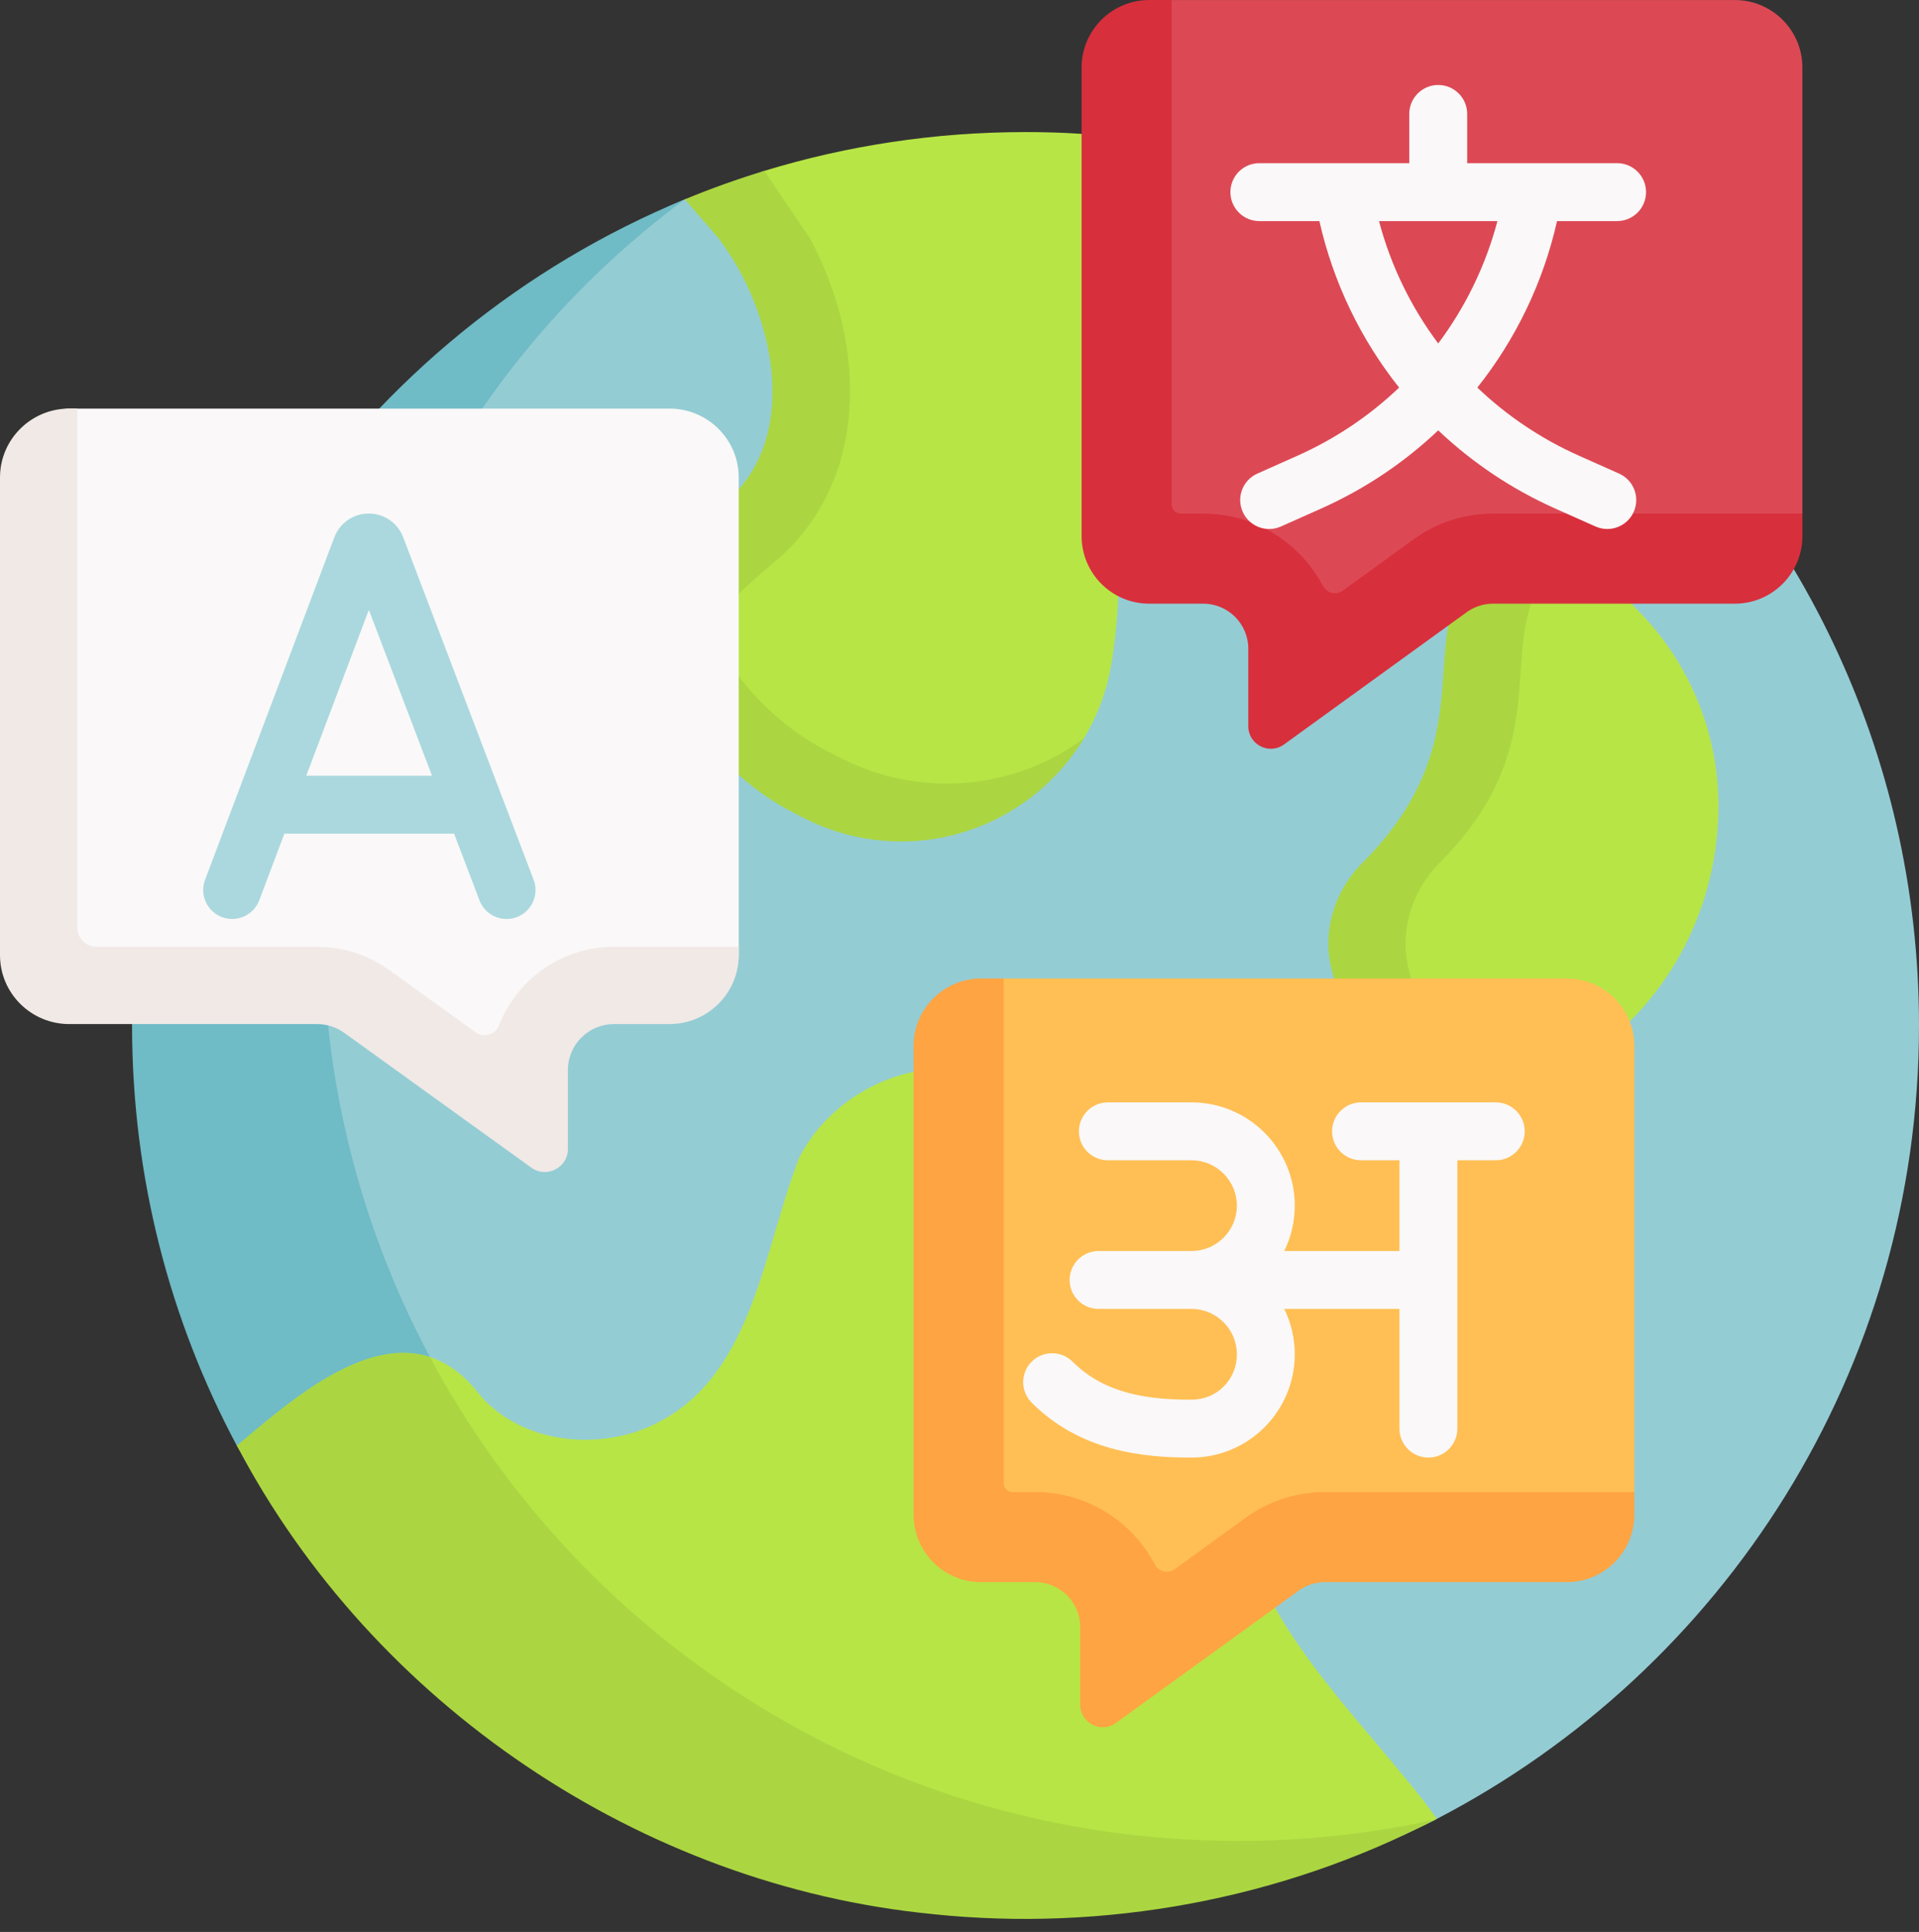
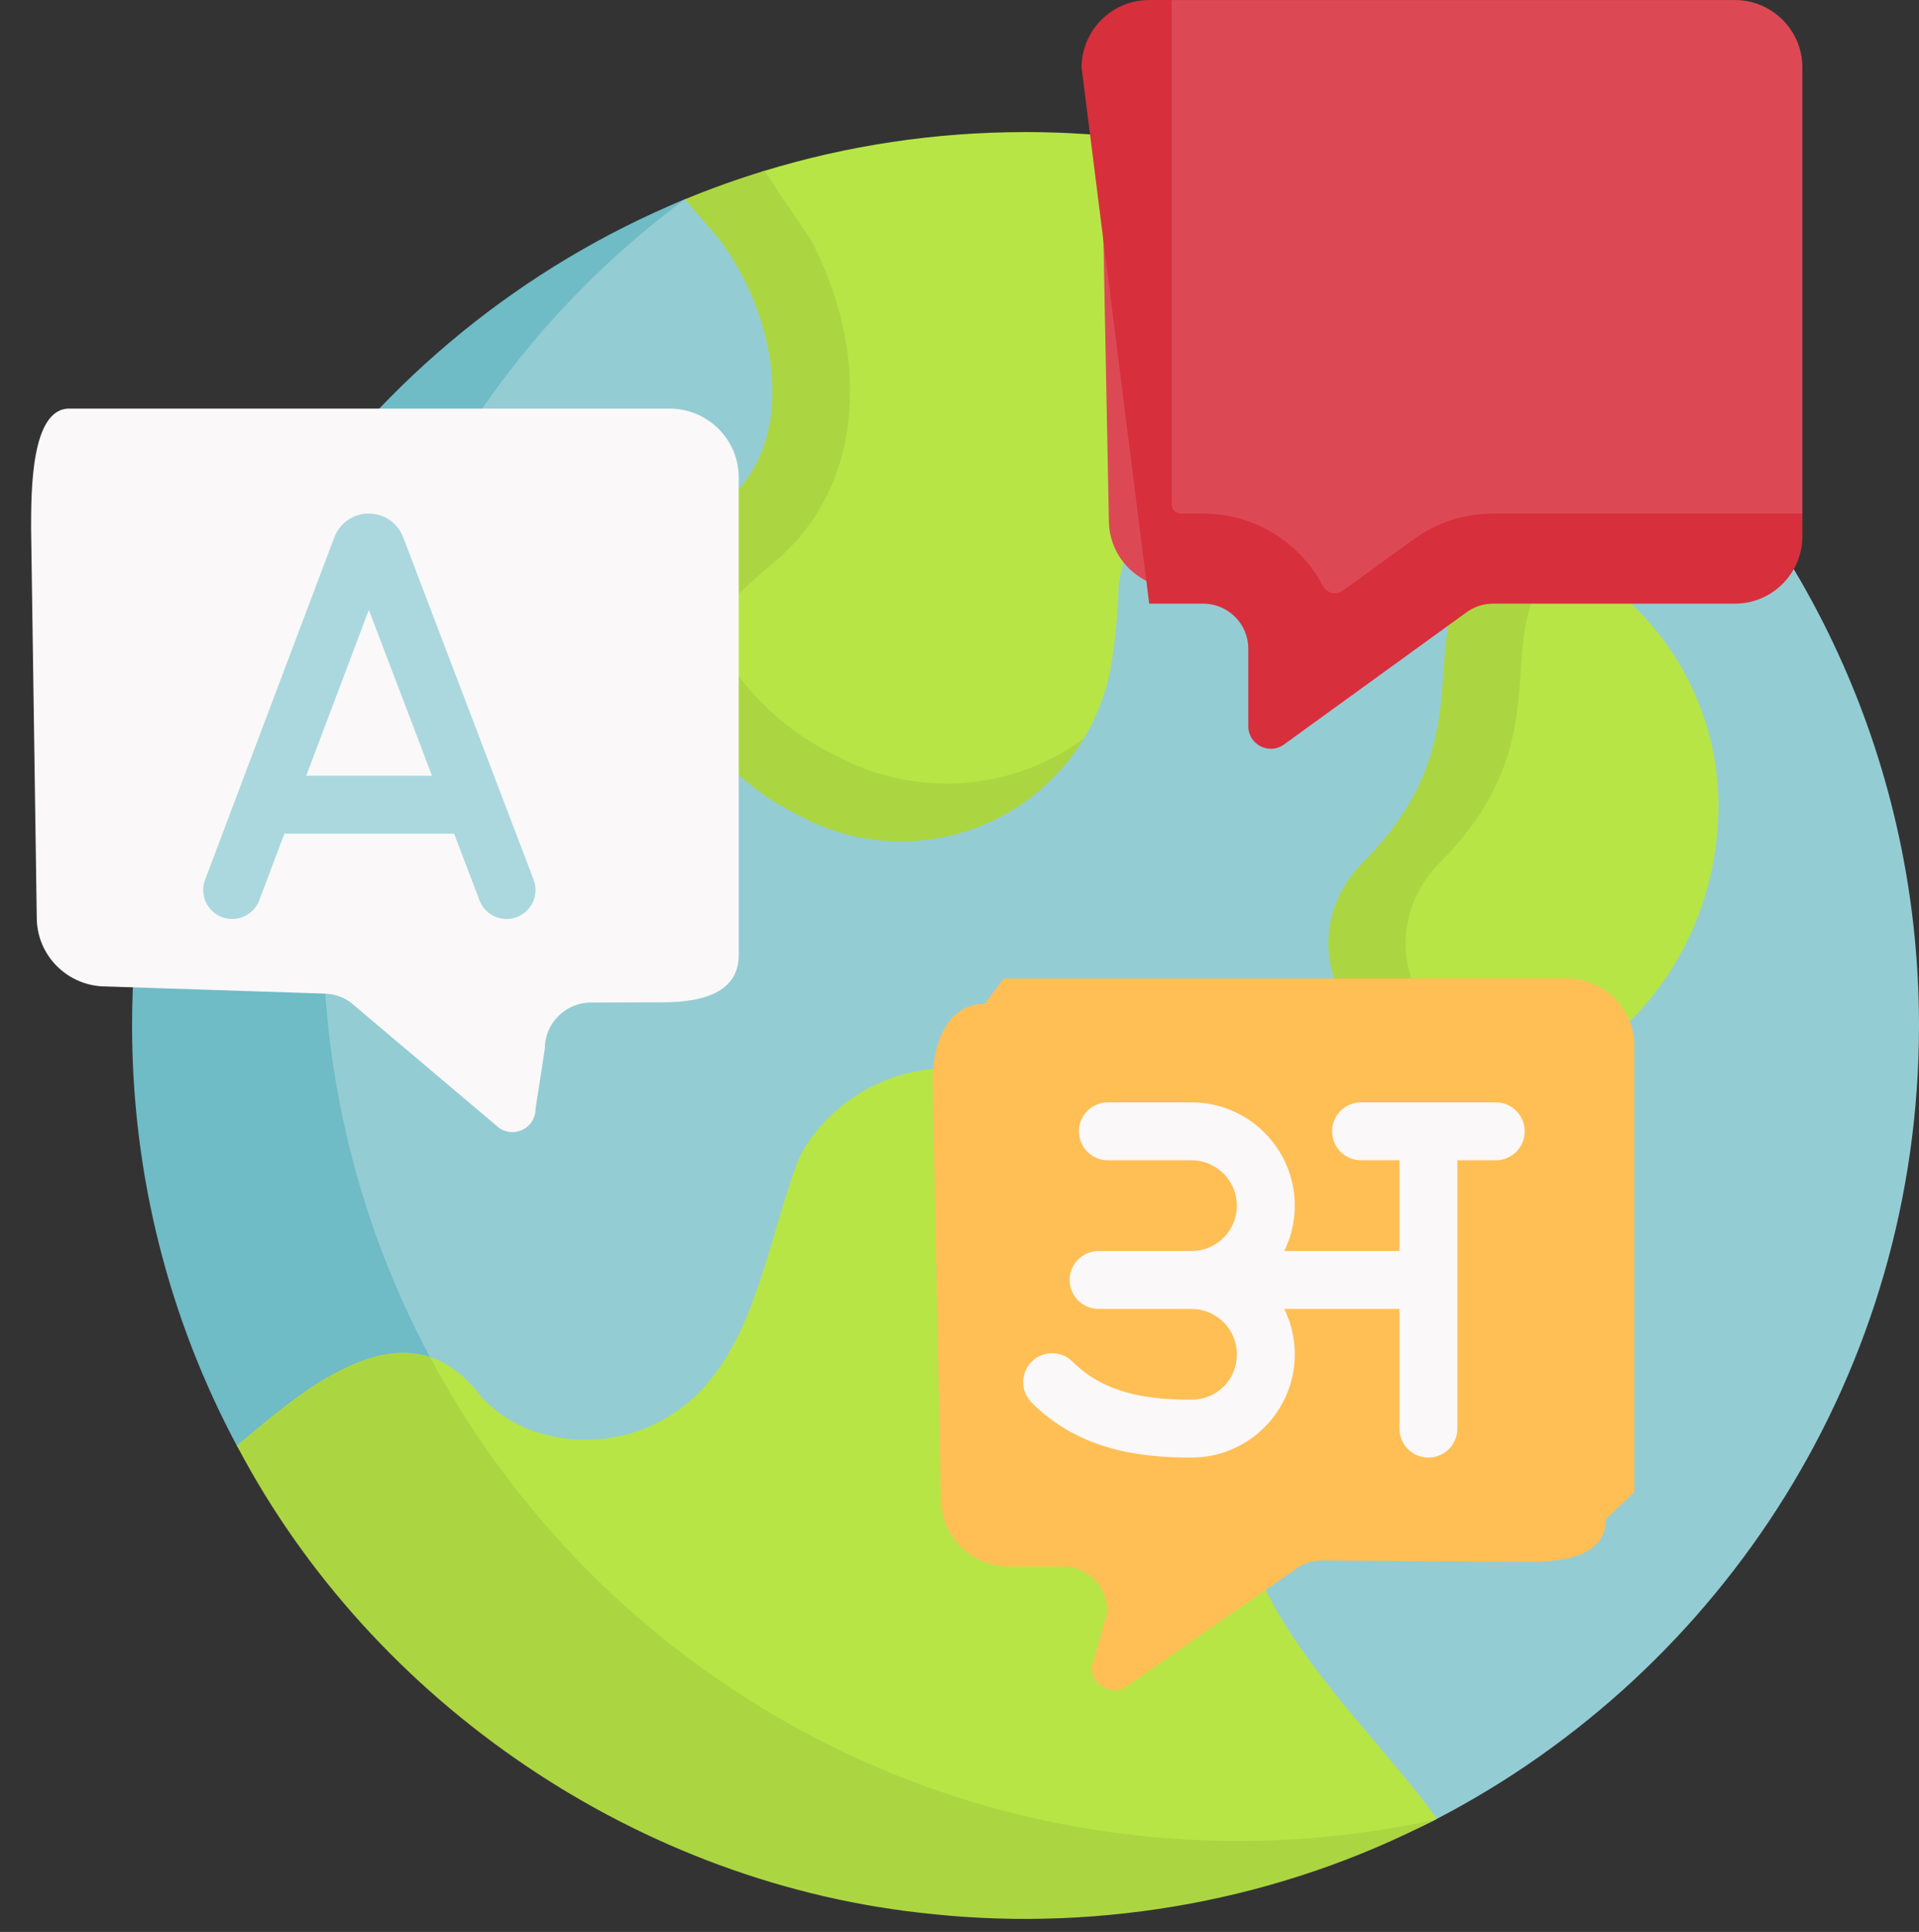
<svg xmlns="http://www.w3.org/2000/svg" height="386.6" preserveAspectRatio="xMidYMid meet" version="1.0" viewBox="0.0 0.0 384.0 386.6" width="384.0" zoomAndPan="magnify">
  <rect x="0.0" y="0.0" width="384.0" height="386.6" fill="#333333" stroke="none" />
  <g>
    <g>
      <path d="M 384 205.219 C 384 150.391 359.32 101.328 320.465 68.531 C 289.344 42.266 201.914 39.254 201.914 39.254 L 138.547 39.621 C 138.078 39.82 137.508 39.684 137.039 39.887 C 74.934 66.836 34.629 130.695 34.629 204.926 C 34.629 303.664 108.246 370.855 206.988 370.855 C 236.676 370.855 262.895 376.77 287.535 363.969 C 344.852 334.184 384 274.273 384 205.219 Z M 384 205.219" fill="#94ccd4" />
    </g>
    <g>
      <path d="M 320.465 68.531 C 302.285 80.422 282.77 92.219 275.453 93.82 C 255.371 99.691 229.234 87.25 223.863 116.867 C 223.707 122.586 223.207 128.016 222.348 133.086 C 221.391 138.738 219.289 144.062 216.238 148.793 C 213.188 153.52 205.062 154.898 200.336 158.145 C 187.316 167.094 176.738 167.629 162.723 160.328 C 162.367 160.141 162.004 159.949 161.641 159.754 C 138.289 148.312 124.574 121.996 148.781 102.766 C 164.691 89.633 162.285 66.461 151.164 51.984 L 144.473 44.242 C 149.668 42.094 147.555 35.836 152.98 34.18 C 169.504 29.141 187.043 26.43 205.211 26.43 C 249.129 26.43 289.344 42.262 320.465 68.531 Z M 320.465 68.531" fill="#b7e546" />
    </g>
    <g>
      <path d="M 343.875 160.961 C 343.773 146.203 337.816 132.078 327.305 121.711 C 318.34 111.453 315.238 105.34 302.914 116.664 C 291.234 131.195 302.754 149.227 277.926 174.004 C 273.531 178.48 271.062 184.609 271.312 190.891 C 271.301 190.887 271.305 189.781 271.297 189.777 C 272.191 205.336 282.816 217.875 297.961 217.875 C 317.414 217.875 343.875 195.039 343.875 160.961 Z M 343.875 160.961" fill="#b7e546" />
    </g>
    <g>
      <path d="M 287.898 172.852 C 283.504 177.332 281.031 183.461 281.277 189.742 C 281.27 189.734 281.27 189.727 281.262 189.727 C 282.004 202.605 293.168 213.445 305.586 216.801 C 302.98 217.512 300.418 217.875 297.961 217.875 C 282.816 217.875 266.707 205.285 265.809 189.727 C 265.816 189.727 265.816 189.734 265.824 189.742 C 265.578 183.461 268.051 177.332 272.445 172.852 C 297.273 148.082 282.887 128.727 294.566 114.199 C 301.605 107.727 308.367 107.758 314.531 110.887 C 313.043 111.715 311.543 112.801 310.02 114.199 C 298.336 128.727 312.723 148.082 287.898 172.852 Z M 287.898 172.852" fill="#abd641" />
    </g>
    <g>
      <path d="M 360.668 13.527 L 360.668 102.77 L 354.98 108.172 C 354.98 115.637 346.492 116.762 339.023 116.762 L 298.207 116.457 C 296.309 116.457 294.457 117.055 292.918 118.172 L 259.234 141.559 C 256.254 143.719 252.086 141.586 252.086 137.91 L 255.246 126.66 C 255.246 121.68 251.211 117.645 246.23 117.645 L 235.414 117.645 C 227.945 117.645 221.891 111.59 221.891 104.125 L 220.262 20.402 C 220.262 12.938 223.227 5.059 230.695 5.059 L 234.465 0.008 L 347.148 0.008 C 354.613 0.004 360.668 6.059 360.668 13.527 Z M 360.668 13.527" fill="#dc4955" />
    </g>
    <g>
-       <path d="M 360.668 102.77 L 360.668 107.277 C 360.668 114.746 354.613 120.801 347.148 120.801 L 298.758 120.801 C 296.855 120.801 295.008 121.406 293.473 122.516 L 256.938 148.973 C 253.965 151.133 249.789 149.008 249.789 145.32 L 249.789 129.816 C 249.789 124.836 245.754 120.801 240.773 120.801 L 229.957 120.801 C 222.488 120.801 216.434 114.746 216.434 107.277 L 216.434 13.527 C 216.434 6.059 222.488 0.004 229.957 0.004 L 234.465 0.004 L 234.465 100.969 C 234.465 101.965 235.273 102.77 236.266 102.77 L 240.773 102.77 C 251.152 102.77 260.176 108.641 264.711 117.238 C 265.484 118.703 267.355 119.168 268.699 118.195 L 282.891 107.91 C 287.535 104.547 293.023 102.77 298.758 102.77 Z M 360.668 102.77" fill="#d82f3c" />
+       <path d="M 360.668 102.77 L 360.668 107.277 C 360.668 114.746 354.613 120.801 347.148 120.801 L 298.758 120.801 C 296.855 120.801 295.008 121.406 293.473 122.516 L 256.938 148.973 C 253.965 151.133 249.789 149.008 249.789 145.32 L 249.789 129.816 C 249.789 124.836 245.754 120.801 240.773 120.801 L 229.957 120.801 L 216.434 13.527 C 216.434 6.059 222.488 0.004 229.957 0.004 L 234.465 0.004 L 234.465 100.969 C 234.465 101.965 235.273 102.77 236.266 102.77 L 240.773 102.77 C 251.152 102.77 260.176 108.641 264.711 117.238 C 265.484 118.703 267.355 119.168 268.699 118.195 L 282.891 107.91 C 287.535 104.547 293.023 102.77 298.758 102.77 Z M 360.668 102.77" fill="#d82f3c" />
    </g>
    <g>
      <path d="M 247.707 368.383 C 146.602 368.383 64.633 286.652 64.633 185.84 C 64.633 125.797 92.16 73.156 137.039 39.887 C 72.117 66.684 26.426 130.617 26.426 205.219 C 26.426 235.617 34.012 264.246 47.398 289.312 C 47.398 289.312 89.883 322.961 111.367 338.773 C 141.004 360.582 198.59 374.652 198.59 374.652 C 198.59 374.652 262.668 376.828 287.234 364.109 C 274.504 366.906 261.281 368.383 247.707 368.383 Z M 247.707 368.383" fill="#6fbbc6" />
    </g>
    <g>
      <path d="M 287.523 363.949 C 273.156 343.938 246.734 321.879 247.871 295.309 C 248.258 286.25 247.062 277.16 244.082 268.594 C 244.031 268.48 243.996 268.363 243.957 268.254 C 242.449 264.008 240.184 260.082 237.363 256.586 C 229.578 246.91 212.961 221.676 204.836 218.137 C 189.324 208.539 168.32 215.684 160.02 231.441 C 152.816 249.664 150.828 274.633 132.008 284.465 C 120.762 290.562 104.547 289.195 95.988 279.094 C 81.141 259.809 60.352 278.453 47.414 289.305 C 52.555 298.91 73.531 305.949 80.316 314.469 C 108.461 349.828 133.516 363.457 174.758 370.855 C 213.121 377.816 252.488 382.148 287.105 364.16 C 287.246 364.09 287.387 364.02 287.523 363.949 Z M 287.523 363.949" fill="#b7e546" />
    </g>
    <g>
      <path d="M 287.164 364.125 C 256.43 380.117 220.938 386.637 186.508 383.023 L 186.508 383.016 C 128.312 377.324 74.605 341.023 47.418 289.305 C 57.645 280.719 72.797 267.254 86.031 271.555 C 116.824 329.172 177.676 368.383 247.707 368.383 C 261.258 368.383 274.457 366.914 287.164 364.125 Z M 287.164 364.125" fill="#abd641" />
    </g>
    <g>
      <path d="M 327.039 209.332 L 327.039 298.578 L 321.352 303.977 C 321.352 311.445 312.859 312.57 305.395 312.57 L 264.574 312.262 C 262.676 312.262 260.824 312.863 259.289 313.977 L 225.605 337.363 C 222.625 339.523 218.453 337.395 218.453 333.715 L 221.613 322.465 C 221.613 317.488 217.578 313.453 212.602 313.453 L 201.781 313.453 C 194.316 313.453 188.262 307.398 188.262 299.93 L 186.629 216.211 C 186.629 208.742 189.598 200.867 197.062 200.867 L 200.832 195.812 L 313.516 195.812 C 320.984 195.812 327.039 201.867 327.039 209.332 Z M 327.039 209.332" fill="#ffbf54" />
    </g>
    <g>
-       <path d="M 327.039 298.578 L 327.039 303.086 C 327.039 310.555 320.984 316.605 313.516 316.605 L 265.125 316.605 C 263.223 316.605 261.375 317.211 259.844 318.32 L 223.305 344.777 C 220.332 346.941 216.156 344.812 216.156 341.125 L 216.156 325.621 C 216.156 320.641 212.121 316.605 207.145 316.605 L 196.324 316.605 C 188.859 316.605 182.805 310.555 182.805 303.086 L 182.805 209.332 C 182.805 201.867 188.859 195.812 196.324 195.812 L 200.832 195.812 L 200.832 296.773 C 200.832 297.77 201.641 298.578 202.637 298.578 L 207.145 298.578 C 217.52 298.578 226.547 304.445 231.078 313.047 C 231.852 314.512 233.727 314.973 235.066 314 L 249.258 303.715 C 253.902 300.352 259.391 298.578 265.125 298.578 Z M 327.039 298.578" fill="#ffa442" />
-     </g>
+       </g>
    <g>
-       <path d="M 323.586 44.242 C 326.785 44.242 329.379 41.648 329.379 38.445 C 329.379 35.246 326.785 32.652 323.586 32.652 L 293.59 32.652 L 293.59 22.797 C 293.59 19.598 290.992 17.004 287.793 17.004 C 284.594 17.004 282 19.598 282 22.797 L 282 32.652 L 252 32.652 C 248.801 32.652 246.207 35.246 246.207 38.445 C 246.207 41.648 248.801 44.242 252 44.242 L 264.016 44.242 C 266.801 56.574 272.301 67.914 279.969 77.559 C 274.102 83.16 267.238 87.801 259.59 91.211 L 251.605 94.77 C 248.68 96.07 247.367 99.496 248.672 102.422 C 249.633 104.578 251.75 105.859 253.969 105.859 C 254.754 105.859 255.555 105.695 256.32 105.355 L 264.305 101.797 C 273.113 97.871 281.023 92.543 287.793 86.117 C 294.566 92.543 302.473 97.871 311.281 101.797 L 319.266 105.355 C 320.031 105.695 320.832 105.859 321.621 105.859 C 323.84 105.859 325.957 104.578 326.918 102.422 C 328.219 99.496 326.906 96.07 323.984 94.77 L 316 91.211 C 308.348 87.801 301.484 83.16 295.621 77.559 C 303.285 67.914 308.789 56.574 311.57 44.242 Z M 287.793 68.727 C 282.363 61.477 278.312 53.188 275.945 44.242 L 299.641 44.242 C 297.273 53.188 293.223 61.477 287.793 68.727 Z M 287.793 68.727" fill="#faf8f8" />
-     </g>
+       </g>
    <g>
      <path d="M 299.309 220.594 L 272.352 220.594 C 269.148 220.594 266.555 223.188 266.555 226.387 C 266.555 229.59 269.148 232.184 272.352 232.184 L 280.035 232.184 L 280.035 250.34 L 256.984 250.34 C 258.332 247.598 259.09 244.516 259.09 241.262 C 259.09 229.863 249.816 220.594 238.422 220.594 L 221.688 220.594 C 218.488 220.594 215.895 223.188 215.895 226.387 C 215.895 229.59 218.488 232.184 221.688 232.184 L 238.422 232.184 C 243.426 232.184 247.5 236.254 247.5 241.262 C 247.5 246.266 243.426 250.34 238.422 250.34 L 219.828 250.34 C 216.629 250.34 214.035 252.934 214.035 256.133 C 214.035 259.336 216.629 261.93 219.828 261.93 L 238.422 261.93 C 243.426 261.93 247.5 266 247.5 271.008 C 247.5 276.098 243.512 280.086 238.422 280.086 C 230.414 280.086 221.324 279.184 214.629 272.488 C 212.367 270.227 208.699 270.227 206.438 272.488 C 204.172 274.75 204.172 278.422 206.438 280.684 C 216.18 290.426 228.648 291.676 238.422 291.676 C 249.816 291.676 259.09 282.402 259.09 271.008 C 259.09 267.754 258.332 264.672 256.984 261.93 L 280.035 261.93 L 280.035 285.879 C 280.035 289.082 282.629 291.676 285.828 291.676 C 289.027 291.676 291.625 289.082 291.625 285.879 L 291.625 232.184 L 299.309 232.184 C 302.508 232.184 305.102 229.59 305.102 226.387 C 305.102 223.188 302.508 220.594 299.309 220.594 Z M 299.309 220.594" fill="#faf8f8" />
    </g>
    <g>
      <path d="M 154.652 112.75 L 154.426 112.934 C 151.445 115.305 141.09 124.785 133.75 132.914 C 130.801 121.766 133.363 109.93 144.816 100.836 C 160.723 87.699 154.852 62.109 143.734 47.629 L 137.039 39.887 C 142.23 37.738 147.551 35.832 152.98 34.18 C 157.789 41.48 162.059 47.629 162.059 47.629 C 173.582 69.086 174.098 96.699 154.652 112.75 Z M 154.652 112.75" fill="#abd641" />
    </g>
    <g>
      <path d="M 216.887 147.742 C 216.68 148.098 216.461 148.445 216.238 148.793 C 213.188 153.52 209.199 157.645 204.469 160.891 C 191.453 169.84 174.57 170.844 160.555 163.543 C 160.199 163.355 159.836 163.164 159.473 162.969 C 137.5 152.199 122.469 123.711 140.945 104.367 C 135.066 122.121 148.949 142.617 167.641 151.379 C 168.016 151.574 168.395 151.766 168.766 151.953 C 183.418 159.254 201.062 158.25 214.668 149.301 C 215.426 148.809 216.168 148.289 216.887 147.742 Z M 216.887 147.742" fill="#abd641" />
    </g>
    <g>
      <path d="M 184.555 382.805 C 184.602 382.809 184.652 382.816 184.703 382.82 C 184.652 382.816 184.602 382.809 184.555 382.805 Z M 184.555 382.805" fill="#94ccd4" />
    </g>
    <g>
      <path d="M 129.133 367.035 C 129.309 367.117 129.488 367.199 129.664 367.281 C 129.484 367.199 129.309 367.117 129.133 367.035 Z M 129.133 367.035" fill="#94ccd4" />
    </g>
    <g>
-       <path d="M 287.234 364.109 C 284.043 365.762 280.809 367.316 277.508 368.77 C 280.754 367.332 283.953 365.793 287.105 364.156 C 287.125 364.148 287.141 364.133 287.164 364.125 C 287.188 364.117 287.211 364.117 287.234 364.109 Z M 287.234 364.109" fill="#94ccd4" />
-     </g>
+       </g>
    <g>
      <path d="M 6.223 105.859 L 7.355 183.613 C 7.355 191.227 13.559 197.402 21.215 197.402 L 64.719 198.824 C 66.664 198.824 68.562 199.434 70.137 200.57 L 99.828 225.672 C 102.883 227.871 107.156 225.699 107.156 221.949 L 109.031 209.812 C 109.031 204.738 113.168 200.621 118.27 200.621 L 132.629 200.57 C 140.281 200.57 147.82 198.754 147.82 191.137 L 147.82 95.547 C 147.82 87.934 141.613 81.762 133.961 81.762 L 13.859 81.762 C 6.203 81.762 6.223 98.242 6.223 105.859 Z M 6.223 105.859" fill="#faf8f8" />
    </g>
    <g>
      <path d="M 80.664 107.477 C 80.648 107.434 80.629 107.391 80.613 107.344 C 79.477 104.566 76.801 102.77 73.797 102.766 C 73.797 102.766 73.793 102.766 73.789 102.766 C 70.793 102.766 68.117 104.559 66.973 107.332 C 66.953 107.383 66.934 107.438 66.91 107.492 L 41.039 176.051 C 39.906 179.047 41.418 182.391 44.414 183.52 C 47.406 184.648 50.754 183.137 51.883 180.145 L 56.91 166.816 L 90.863 166.816 L 95.945 180.16 C 96.824 182.473 99.027 183.895 101.359 183.895 C 102.047 183.895 102.746 183.773 103.422 183.516 C 106.414 182.375 107.914 179.027 106.773 176.035 Z M 61.281 155.23 L 73.809 122.039 L 86.449 155.23 Z M 61.281 155.23" fill="#aad8de" />
    </g>
    <g>
-       <path d="M 147.82 189.473 L 147.82 191.141 C 147.82 198.75 141.617 204.926 133.961 204.926 L 122.871 204.926 C 117.773 204.926 113.641 209.043 113.641 214.117 L 113.641 229.934 C 113.641 233.68 109.359 235.852 106.309 233.652 L 68.871 206.672 C 67.297 205.535 65.395 204.926 63.449 204.926 L 13.859 204.926 C 6.203 204.926 0 198.75 0 191.141 L 0 95.551 C 0 87.93 6.203 81.758 13.859 81.758 L 15.453 81.758 L 15.453 185.609 C 15.453 187.742 17.184 189.473 19.316 189.473 L 63.449 189.473 C 68.641 189.473 73.703 191.109 77.906 194.137 L 95.172 206.586 C 96.828 207.773 99.129 207.047 99.871 205.156 C 103.473 195.984 112.426 189.473 122.871 189.473 Z M 147.82 189.473" fill="#f0e9e6" />
-     </g>
+       </g>
  </g>
</svg>